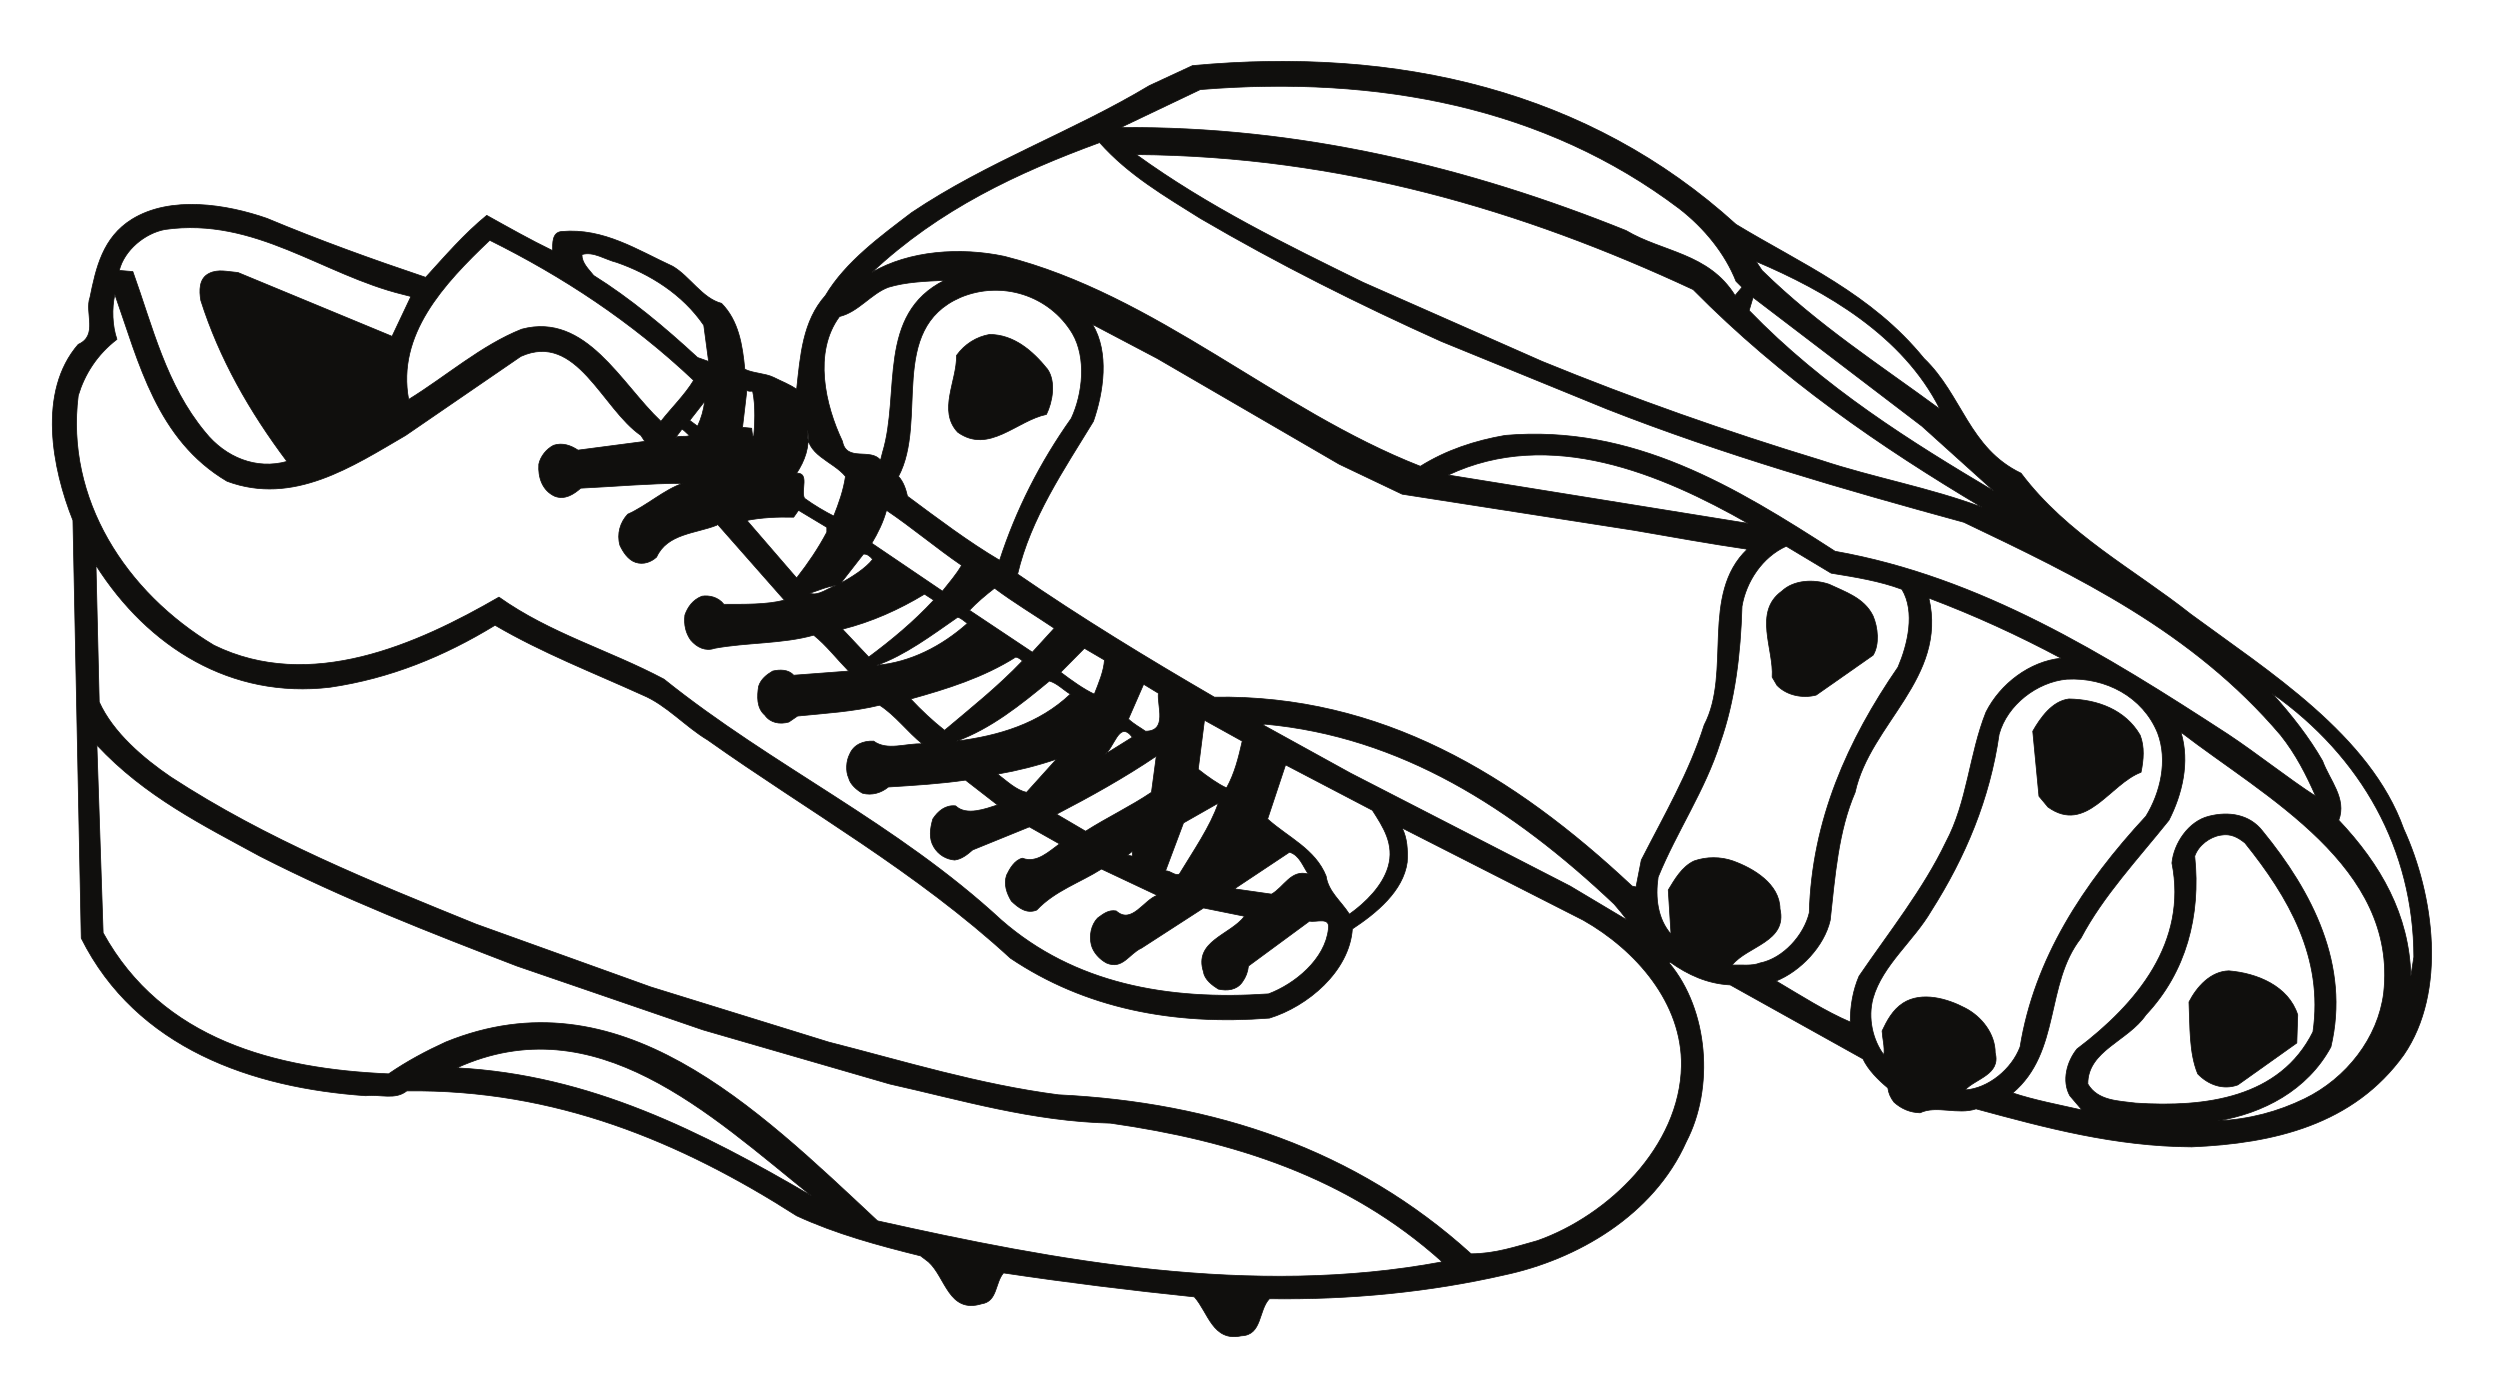
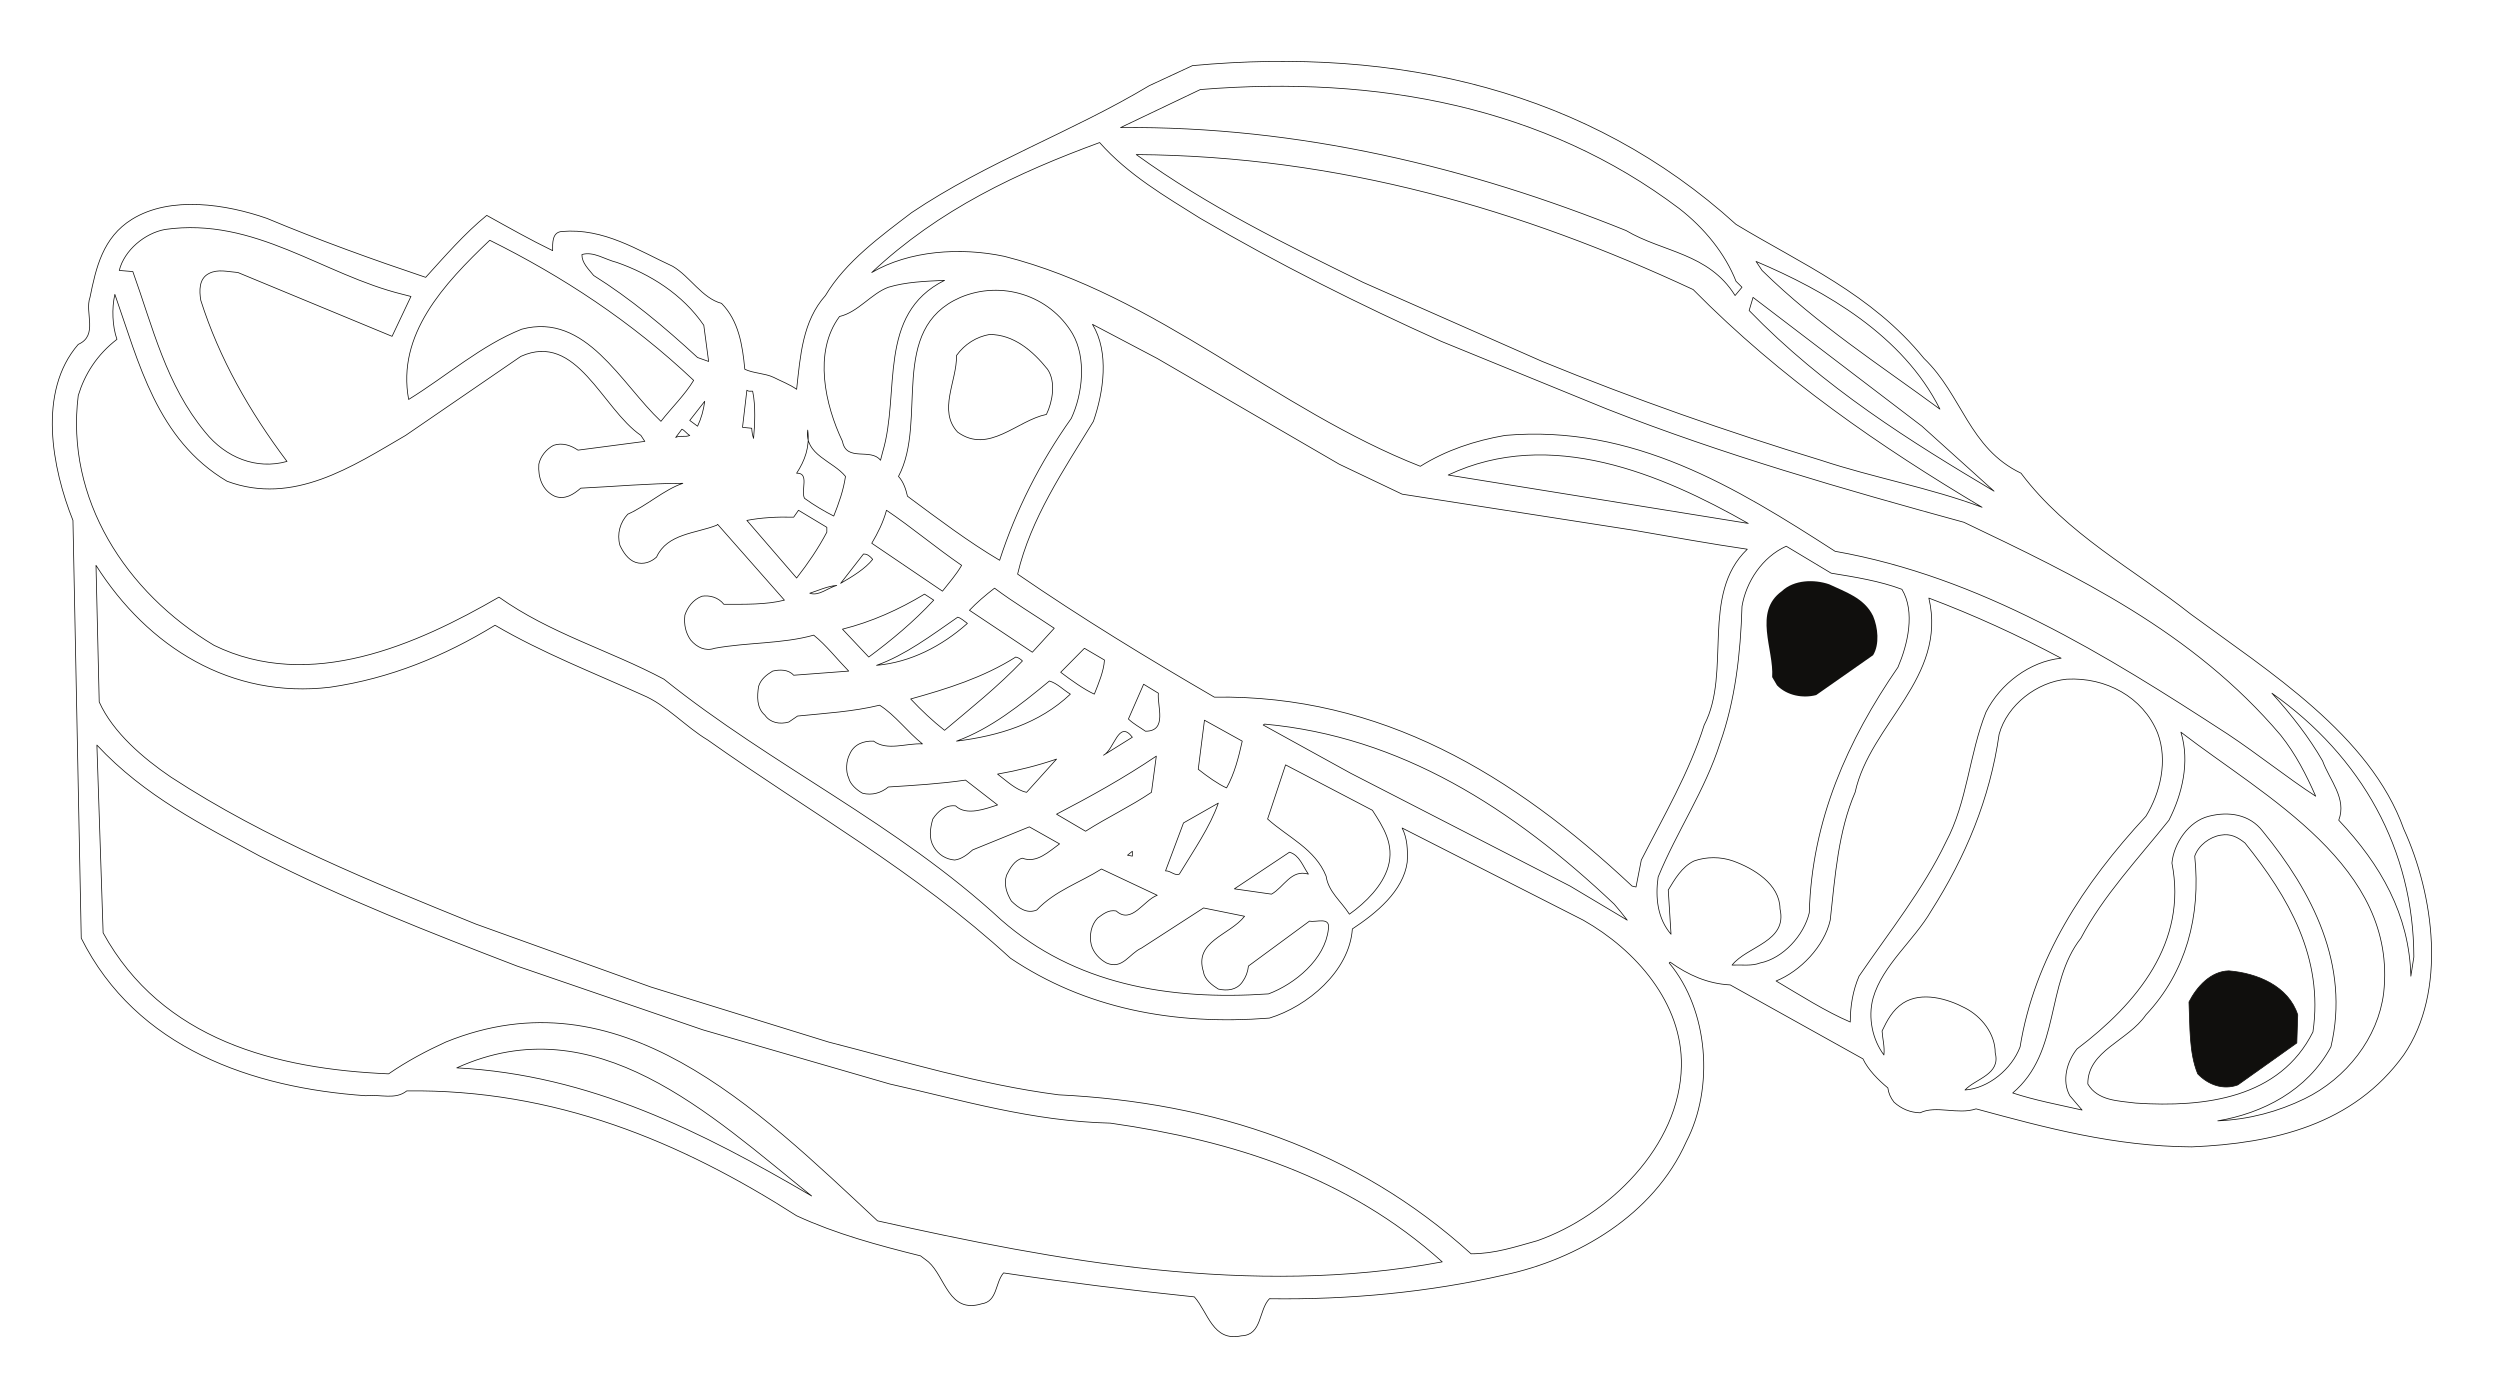
<svg xmlns="http://www.w3.org/2000/svg" width="400pt" height="221.25pt" viewBox="0 0 400 221.25" version="1.1">
  <g id="surface1">
    <path style="fill:none;stroke-width:0.12;stroke-linecap:butt;stroke-linejoin:round;stroke:rgb(6.476%,5.928%,5.235%);stroke-opacity:1;stroke-miterlimit:10;" d="M 0.002 0.001 C 10.396 -6.299 21.678 -11.092 30.084 -21.452 C 36.201 -27.315 37.271 -35.831 45.603 -39.811 C 53.014 -49.655 63.592 -55.108 72.771 -62.37 C 85.119 -71.475 101.486 -81.69 106.834 -96.729 C 111.662 -107.237 113.803 -122.756 106.834 -132.893 C 98.799 -144.065 86.041 -147.049 72.92 -147.6 C 60.603 -147.53 49.549 -144.542 38.412 -141.518 C 35.467 -142.514 32.072 -140.893 29.455 -142.147 C 27.869 -142.108 26.471 -141.518 25.287 -140.452 C 24.736 -139.749 24.404 -139.01 24.295 -138.167 C 22.744 -136.874 21.158 -135.292 20.314 -133.518 L -0.924 -121.686 C -4.568 -121.502 -7.705 -120.065 -10.541 -118.038 L -10.689 -118.182 C -4.389 -125.706 -3.467 -138.167 -7.963 -146.792 C -13.197 -158.549 -25.436 -165.627 -37.088 -168.1 C -48.99 -170.827 -61.748 -172.081 -74.65 -171.897 C -76.42 -173.741 -75.791 -177.721 -79.147 -177.831 C -83.721 -178.827 -84.455 -174.073 -86.666 -171.6 C -96.955 -170.534 -107.127 -169.28 -117.193 -167.768 C -118.557 -169.35 -118.15 -172.338 -120.693 -172.709 C -125.967 -174.331 -126.482 -168.428 -129.209 -165.999 L -130.463 -165.042 C -137.283 -163.342 -143.994 -161.538 -150.299 -158.624 C -168.912 -146.717 -189.006 -138.35 -212.674 -138.643 C -214.514 -140.12 -216.838 -139.163 -219.232 -139.417 C -237.408 -138.167 -255.951 -131.827 -264.76 -114.206 L -265.424 -80.764 L -266.088 -47.366 C -269.404 -39.073 -271.803 -26.76 -265.24 -19.202 C -261.994 -17.764 -264.244 -14.116 -263.361 -11.682 C -262.4 -6.963 -261.334 -2.1 -256.65 0.81 C -250.459 4.65 -241.498 3.208 -235.049 0.958 C -226.682 -2.542 -218.201 -5.6 -209.65 -8.475 C -206.662 -5.19 -203.455 -1.471 -199.881 1.439 C -196.377 -0.51 -192.912 -2.471 -189.338 -4.202 C -189.338 -3.131 -189.482 -1.249 -187.861 -1.139 C -181.15 -0.549 -175.732 -4.131 -170.131 -6.706 C -167.365 -8.327 -165.412 -11.831 -162.314 -12.639 C -159.588 -15.405 -158.959 -19.276 -158.592 -23.182 C -157.189 -23.846 -155.385 -23.811 -153.982 -24.475 C -152.768 -25.1 -151.439 -25.581 -150.299 -26.389 C -149.705 -20.971 -149.338 -15.479 -145.689 -11.385 C -142.482 -5.971 -136.768 -1.838 -131.9 1.88 C -119.772 10.029 -106.279 14.751 -93.857 22.201 L -86.963 25.4 C -54.041 28.458 -23.592 21.419 0.002 0.001 Z M -19.502 -108.749 C -18.764 -109.596 -18.1 -110.409 -17.4 -111.327 L -26.541 -105.874 L -61.674 -87.807 L -75.647 -80.104 L -75.424 -79.956 C -53.674 -81.948 -35.76 -93.374 -19.502 -108.749 Z M -9.104 2.548 C -5.014 -0.62 -1.732 -4.709 0.002 -9.1 L 0.959 -10.061 L -0.147 -11.385 C -4.389 -4.569 -11.76 -4.459 -17.584 -0.991 C -42.65 9.111 -69.818 15.74 -98.467 15.49 L -85.709 21.572 C -57.178 23.888 -30.561 18.732 -9.104 2.548 Z M -85.709 0.958 C -73.178 -6.374 -60.272 -12.827 -47.15 -18.721 L -20.607 -29.561 C -2.1 -36.823 17.182 -42.389 36.459 -47.663 C 54.521 -56.288 73.029 -65.1 87.146 -81.725 C 89.58 -84.788 91.24 -88.065 92.752 -91.495 C 88.256 -88.584 83.428 -84.709 78.705 -81.577 C 58.982 -68.749 39.111 -56.436 15.853 -52.307 C -0.037 -42.057 -16.479 -31.995 -36.939 -33.764 C -41.803 -34.612 -46.377 -36.124 -50.506 -38.706 C -73.58 -29.67 -92.752 -11.276 -117.045 -5.12 C -124.123 -3.612 -132.307 -4.202 -138.279 -7.702 C -127.479 2.439 -114.869 8.298 -101.818 13.091 C -97.213 7.888 -91.275 4.458 -85.709 0.958 Z M -6.857 -10.428 C 7.264 -24.733 23.15 -35.608 39.369 -45.264 C 31.006 -42.131 22.045 -40.545 13.603 -37.745 C -1.549 -33.135 -16.404 -27.905 -31.002 -21.932 L -59.647 -9.288 C -72.033 -3.202 -84.455 2.841 -95.959 11.169 C -63.369 10.919 -34.244 2.33 -6.857 -10.428 Z M -212.01 -11.534 L -215.029 -17.913 L -239.693 -7.702 C -241.279 -7.588 -242.865 -7.112 -244.303 -7.846 C -245.959 -8.659 -245.889 -10.651 -245.631 -12.163 C -242.678 -21.452 -237.85 -29.928 -231.842 -37.928 C -236.705 -39.295 -241.647 -37.338 -244.928 -33.249 C -251.193 -25.69 -253.334 -16.366 -256.506 -7.553 L -258.678 -7.37 C -257.869 -4.131 -254.588 -1.401 -251.342 -0.811 C -236.967 1.22 -226.127 -8.069 -213.299 -11.202 Z M -166.775 -24.956 C -168.178 -27.276 -170.275 -29.303 -172.01 -31.514 C -178.424 -25.471 -183.99 -14.042 -194.275 -16.768 C -200.764 -19.35 -206.33 -24.292 -212.377 -28.014 C -214.295 -17.655 -206.811 -9.581 -199.4 -2.542 C -187.826 -8.292 -176.803 -15.479 -166.775 -24.956 Z M -165.154 -16.143 L -164.381 -21.932 L -166.15 -21.303 C -171.455 -16.401 -176.951 -11.831 -182.775 -8.178 C -183.623 -7.112 -184.654 -6.19 -184.654 -4.831 C -182.811 -4.268 -180.932 -5.639 -179.088 -6.081 C -173.814 -7.92 -168.545 -11.167 -165.154 -16.143 Z M 32.627 -29.561 C 23.006 -22.483 13.123 -16.143 4.166 -7.37 L 3.209 -5.928 C 14.342 -10.651 26.728 -17.764 32.627 -29.561 Z M -126.631 -8.956 C -137.506 -14.374 -133.67 -26.944 -136.545 -36.456 L -136.877 -37.745 C -138.428 -35.717 -142.334 -38.077 -142.963 -34.721 C -145.725 -28.936 -147.678 -20.456 -143.439 -14.741 C -140.455 -14.042 -138.389 -11.092 -135.623 -10.061 C -132.822 -9.213 -129.725 -9.1 -126.631 -8.956 Z M -106.17 -17.471 C -103.92 -21.342 -104.51 -27.092 -106.354 -31.038 C -111.369 -38.116 -115.201 -45.67 -117.818 -53.745 C -122.76 -50.831 -127.697 -47.108 -132.564 -43.495 C -132.822 -42.389 -133.193 -41.209 -134.002 -40.327 C -129.248 -31.37 -135.772 -16.768 -124.088 -11.682 C -117.525 -8.917 -109.857 -11.315 -106.17 -17.471 Z M -241.428 -41.1 C -230.846 -45.045 -221.334 -38.706 -212.857 -33.764 L -194.424 -21.12 C -185.467 -17.1 -181.447 -29.487 -175.217 -33.764 L -174.592 -34.721 L -185.279 -36.124 C -186.389 -35.385 -187.752 -34.87 -189.189 -35.35 C -190.33 -35.94 -191.291 -37.12 -191.549 -38.374 C -191.697 -40.475 -190.994 -42.577 -189.006 -43.495 C -187.385 -44.124 -185.982 -43.202 -184.838 -42.206 C -179.42 -41.948 -173.854 -41.432 -168.51 -41.432 C -171.529 -42.463 -174.26 -45.006 -177.318 -46.374 C -178.533 -47.663 -179.088 -49.506 -178.572 -51.35 C -178.092 -52.381 -177.283 -53.67 -176.064 -54.077 C -174.811 -54.483 -173.596 -54.042 -172.709 -53.229 C -171.014 -49.467 -166.443 -49.467 -163.088 -48.139 L -162.939 -47.995 L -152.252 -60.124 C -155.127 -60.862 -158.592 -60.788 -161.947 -60.788 C -162.83 -59.643 -164.268 -59.311 -165.447 -59.495 C -166.885 -60.049 -167.732 -61.229 -168.178 -62.518 C -168.361 -64.104 -168.029 -65.393 -167.256 -66.499 C -166.26 -67.678 -164.897 -68.342 -163.42 -67.827 C -158.225 -66.87 -152.545 -67.127 -147.568 -65.725 C -145.576 -67.311 -143.846 -69.561 -141.967 -71.475 L -150.775 -72.139 C -151.623 -71.182 -153.025 -71.217 -154.131 -71.475 C -155.127 -72.065 -156.01 -72.768 -156.381 -73.909 C -156.639 -75.495 -156.713 -77.374 -155.385 -78.518 C -154.498 -79.772 -152.986 -80.03 -151.549 -79.624 L -150.15 -78.667 C -145.725 -78.221 -141.229 -77.963 -137.025 -76.932 C -134.518 -78.518 -132.529 -81.249 -130.17 -83.124 C -132.787 -82.979 -135.772 -84.303 -137.982 -82.682 C -139.607 -82.612 -141.154 -83.202 -141.818 -84.788 C -142.369 -85.819 -142.482 -87.514 -141.967 -88.584 C -141.744 -89.577 -140.639 -90.538 -139.756 -91.014 C -138.24 -91.42 -136.732 -90.94 -135.623 -90.018 C -131.459 -89.76 -127.256 -89.502 -123.275 -88.917 L -118.15 -92.893 C -120.029 -93.487 -123.127 -94.702 -124.861 -93.042 C -126.482 -92.858 -127.697 -93.889 -128.51 -95.143 C -128.951 -96.694 -129.174 -98.241 -128.361 -99.604 C -127.623 -100.858 -126.373 -101.596 -125.01 -101.706 C -123.9 -101.557 -123.018 -100.858 -122.131 -100.084 L -113.064 -96.397 L -108.232 -99.124 C -109.893 -100.303 -111.885 -102.295 -114.17 -101.413 C -115.424 -101.706 -116.197 -103.069 -116.713 -104.139 C -117.193 -105.616 -116.678 -107.049 -115.939 -108.268 C -114.834 -109.334 -113.506 -110.37 -111.885 -109.706 C -108.971 -106.608 -104.951 -105.319 -101.525 -103.143 L -92.604 -107.346 C -94.779 -108.12 -96.697 -112.065 -99.166 -109.854 C -100.42 -109.631 -101.229 -110.334 -102.15 -110.995 C -103.186 -112.1 -103.518 -113.795 -103.147 -115.307 C -102.814 -116.526 -101.818 -117.592 -100.713 -118.182 C -98.135 -119.292 -97.1 -116.674 -95.111 -115.788 L -85.193 -109.374 L -78.631 -110.702 C -80.955 -113.721 -86.814 -114.682 -85.193 -119.624 C -85.045 -120.799 -83.791 -121.76 -82.834 -122.35 C -81.397 -122.682 -79.885 -122.499 -79.002 -121.245 C -78.412 -120.432 -78.115 -119.624 -78.006 -118.663 L -68.236 -111.475 C -67.201 -111.733 -64.881 -110.702 -65.213 -112.729 C -65.729 -117.592 -70.596 -121.542 -74.799 -123.124 C -90.908 -124.229 -105.873 -121.502 -117.525 -111.327 C -134.408 -95.733 -154.022 -86.811 -171.529 -72.768 C -180.268 -68.124 -189.74 -65.467 -197.928 -59.643 C -211.049 -67.237 -228.154 -74.87 -243.525 -67.346 C -257.682 -58.87 -267.307 -43.901 -265.24 -27.385 C -264.209 -23.959 -262.217 -20.827 -259.049 -18.393 C -259.783 -16.292 -259.897 -13.452 -259.381 -11.202 C -255.545 -22.077 -252.67 -34.463 -241.428 -41.1 Z M 41.287 -42.686 C 28.131 -34.87 14.01 -26.096 2.103 -13.784 L 2.728 -11.682 L 29.752 -32.292 Z M -63.479 -38.374 L -53.416 -43.167 L -16.295 -48.952 C -10.283 -49.987 -4.275 -51.088 1.807 -51.975 C -5.752 -59.202 -0.662 -71.663 -5.088 -80.104 C -7.482 -87.698 -11.537 -94.627 -15.15 -101.706 L -15.998 -106.018 L -16.627 -105.874 C -35.647 -88.03 -56.807 -75.237 -83.463 -75.643 C -94.115 -69.448 -104.658 -63.034 -114.943 -55.956 C -112.842 -47.034 -107.607 -39.37 -102.814 -31.514 C -101.193 -26.834 -100.236 -20.495 -102.963 -15.995 L -92.604 -21.452 Z M -157.338 -26.686 C -156.822 -29.01 -157.006 -32.292 -157.189 -34.245 C -157.373 -33.725 -157.447 -33.209 -157.486 -32.62 L -158.959 -32.475 L -158.26 -26.538 C -158.002 -26.76 -157.705 -26.686 -157.338 -26.686 Z M -166.15 -32.292 L -167.4 -31.37 L -165.006 -28.307 C -165.189 -29.745 -165.561 -31.038 -166.15 -32.292 Z M -167.4 -33.764 C -168.029 -34.096 -169.025 -33.725 -169.65 -34.096 L -168.654 -32.768 C -168.178 -32.991 -167.881 -33.506 -167.4 -33.764 Z M -142.482 -40.327 C -142.814 -42.577 -143.553 -44.639 -144.361 -46.667 C -145.689 -46.002 -147.533 -44.932 -149.041 -43.827 C -149.67 -42.577 -148.193 -39.737 -150.299 -39.811 C -149.006 -37.819 -148.158 -35.643 -148.525 -32.917 C -149.08 -36.862 -144.471 -37.858 -142.482 -40.327 Z M 1.955 -47.846 L -46.045 -40.104 C -29.748 -32.401 -11.904 -39.956 1.955 -47.846 Z M -145.467 -49.249 C -146.83 -51.827 -148.455 -54.225 -150.299 -56.584 L -158.26 -47.366 C -156.01 -46.924 -153.393 -46.776 -150.775 -46.85 L -150.002 -45.745 L -145.467 -48.471 Z M -123.9 -54.557 C -124.748 -56.03 -125.893 -57.323 -126.963 -58.686 L -138.279 -51.018 C -137.283 -49.358 -136.436 -47.624 -135.92 -45.745 C -131.826 -48.51 -127.994 -51.752 -123.9 -54.557 Z M 15.225 -55.807 C 19.096 -56.436 23.006 -57.065 26.545 -58.389 C 28.721 -62.002 27.467 -67.237 25.916 -70.85 C 17.846 -82.573 12.131 -95.331 11.725 -110.147 C 10.877 -113.721 7.557 -117.448 3.834 -118.182 C 2.545 -118.702 0.885 -118.444 -0.627 -118.514 C 1.807 -115.456 8.26 -114.792 7.041 -109.522 C 7.006 -105.542 2.803 -103.034 -0.479 -101.854 C -2.471 -101.155 -4.721 -101.155 -6.709 -101.854 C -8.662 -102.776 -9.807 -104.803 -10.838 -106.499 L -10.397 -113.577 C -12.533 -111.108 -12.939 -107.749 -12.459 -104.432 C -9.475 -97.135 -4.939 -90.538 -2.545 -82.979 C -0.147 -76.233 0.736 -68.749 0.959 -61.12 C 1.623 -57.174 4.201 -53.229 8.037 -51.495 Z M -138.131 -53.596 C -139.275 -55.073 -141.447 -56.401 -143.256 -57.432 L -139.607 -52.749 C -138.979 -52.713 -138.537 -53.12 -138.131 -53.596 Z M -224.947 -74.057 C -215.361 -72.655 -206.701 -69.116 -198.553 -64.139 C -190.994 -68.565 -182.885 -71.698 -174.924 -75.311 C -171.123 -76.897 -168.104 -80.362 -164.525 -82.499 C -148.307 -93.999 -131.311 -103.44 -116.088 -117.413 C -104.252 -125.374 -90.135 -128.209 -74.65 -126.995 C -68.604 -125.151 -61.857 -119.549 -61.381 -112.729 C -57.58 -110.221 -53.232 -106.682 -52.604 -102.038 C -52.494 -100.084 -52.604 -98.206 -53.416 -96.581 L -24.439 -111.327 C -16.033 -116.084 -8.553 -124.596 -8.736 -134.663 C -8.959 -147.53 -20.459 -158.624 -31.775 -162.608 C -35.24 -163.565 -38.561 -164.709 -42.393 -164.709 C -60.9 -147.932 -83.572 -140.487 -108.381 -139.272 C -121.139 -137.612 -133.045 -133.924 -145.174 -130.831 L -173.631 -122.018 L -201.611 -111.956 C -218.311 -105.17 -235.049 -98.459 -250.42 -88.432 C -254.807 -85.448 -259.674 -81.319 -261.885 -76.417 L -262.4 -54.557 C -254.072 -67.678 -240.764 -75.936 -224.947 -74.057 Z M -143.881 -57.764 C -145.318 -58.17 -146.795 -59.534 -148.193 -59.014 C -146.795 -58.573 -145.432 -57.909 -143.881 -57.764 Z M -109.08 -64.62 L -112.584 -68.456 C -115.939 -66.206 -119.295 -63.995 -122.647 -61.745 C -121.541 -60.565 -120.029 -59.276 -118.631 -58.206 C -115.533 -60.53 -112.252 -62.483 -109.08 -64.62 Z M -128.361 -60.124 C -131.568 -63.588 -135.182 -66.573 -138.76 -69.229 L -142.963 -64.768 C -138.279 -63.588 -133.928 -61.635 -129.838 -59.163 C -129.357 -59.495 -128.842 -59.792 -128.361 -60.124 Z M 52.018 -69.413 C 47.002 -69.928 42.283 -73.502 39.998 -78.038 C 37.307 -84.788 37.014 -92.417 33.584 -98.831 C 29.971 -106.385 24.518 -113.209 19.686 -120.288 C 18.728 -122.534 18.283 -124.967 18.283 -127.624 C 14.377 -125.959 10.283 -123.346 6.416 -121.057 C 10.283 -119.51 14.119 -115.53 15.076 -111.327 C 15.853 -104.288 16.369 -97.096 19.061 -90.87 C 21.455 -79.881 33.842 -72.584 30.857 -59.792 C 38.08 -62.518 45.123 -65.725 52.018 -69.413 Z M -122.979 -63.846 C -127.072 -67.495 -132.088 -70.077 -137.506 -70.553 C -132.936 -68.932 -128.732 -65.764 -124.529 -62.85 C -123.975 -62.999 -123.494 -63.475 -122.979 -63.846 Z M -101.045 -69.706 C -101.154 -71.475 -101.967 -73.393 -102.666 -75.163 C -104.291 -74.424 -106.354 -72.952 -108.049 -71.663 L -104.252 -67.827 Z M -114.17 -69.854 C -118.15 -74.018 -122.389 -77.374 -126.631 -80.952 C -128.51 -79.475 -130.314 -77.78 -132.049 -75.936 C -126.225 -74.315 -120.436 -72.51 -115.24 -69.229 C -114.834 -69.303 -114.463 -69.561 -114.17 -69.854 Z M 67.463 -81.393 C 69.119 -85.78 67.904 -90.94 65.584 -94.702 C 55.482 -105.616 47.74 -117.518 45.455 -131.604 C 44.127 -135.143 40.404 -138.241 36.643 -138.499 C 38.303 -136.69 42.396 -136.026 41.475 -132.561 C 41.475 -129.499 39.299 -126.737 36.643 -125.374 C 33.842 -123.897 29.713 -122.682 26.728 -124.596 C 25.029 -125.706 24.146 -127.436 23.373 -129.057 C 23.447 -130.35 23.814 -131.53 23.666 -132.893 C 21.896 -130.534 21.053 -126.995 21.936 -123.788 C 23.447 -118.514 28.459 -114.608 31.225 -109.854 C 36.717 -101.225 40.627 -91.901 42.1 -81.577 C 43.393 -76.858 48.182 -73.209 52.939 -72.768 C 59.131 -72.436 65.103 -75.569 67.463 -81.393 Z M -106.502 -75.163 C -111.479 -79.881 -117.932 -81.834 -124.713 -82.682 C -119.256 -80.694 -114.537 -76.932 -109.857 -73.061 C -108.604 -73.428 -107.607 -74.499 -106.502 -75.163 Z M -92.42 -75.014 C -92.643 -77.006 -90.908 -81.096 -94.482 -81.096 C -95.369 -80.471 -96.365 -79.956 -97.213 -79.143 L -94.779 -73.577 C -94.006 -74.057 -93.229 -74.538 -92.42 -75.014 Z M 108.455 -117.225 L 107.978 -120.288 C 107.721 -110.409 103.146 -102.444 96.439 -95.331 C 97.768 -91.866 94.963 -88.917 93.857 -85.854 C 91.682 -82.057 88.881 -78.483 85.748 -75.014 C 100.123 -85.155 108.42 -100.045 108.455 -117.225 Z M -79.002 -82.682 C -79.592 -85.299 -80.217 -87.842 -81.51 -90.167 C -82.834 -89.577 -84.604 -88.327 -86.041 -87.182 L -85.045 -79.331 Z M -96.584 -82.057 L -101.193 -84.932 C -99.463 -84.045 -98.799 -79.143 -96.584 -82.057 Z M 103.627 -122.975 C 102.74 -130.167 97.654 -136.655 90.982 -139.897 C 86.74 -141.959 82.135 -143.213 77.084 -143.436 C 84.271 -142.221 91.389 -138.608 95.186 -131.604 C 98.279 -118.514 92.197 -106.792 84.271 -97.096 C 82.174 -94.37 78.814 -93.889 75.646 -94.702 C 72.4 -95.51 70.045 -99.049 69.748 -102.186 C 72.256 -114.831 64.221 -124.635 54.561 -131.932 C 52.939 -133.924 52.092 -137.057 53.416 -139.417 L 55.369 -141.706 C 51.646 -140.858 47.85 -140.155 44.275 -138.975 C 52.018 -132.417 49.436 -121.542 55.186 -114.206 C 58.764 -107.42 64.33 -101.522 69.271 -95.331 C 71.369 -91.237 72.658 -86.038 71.186 -81.249 C 84.678 -91.643 105.877 -102.702 103.627 -122.975 Z M -236.189 -101.081 C -222.846 -107.901 -208.947 -113.319 -195.049 -118.663 L -165.303 -128.874 L -135.404 -137.538 C -123.865 -140.12 -112.619 -143.51 -100.088 -143.803 C -80.475 -146.608 -62.115 -152.393 -47.002 -165.999 C -77.486 -171.709 -108.971 -165.776 -137.357 -159.436 C -156.822 -141.26 -178.721 -119.549 -206.443 -130.831 C -209.576 -132.264 -212.635 -133.889 -215.584 -135.917 C -233.572 -135.143 -251.822 -130.534 -261.26 -113.354 L -262.256 -83.311 C -254.588 -91.534 -245.26 -96.139 -236.189 -101.081 Z M -93.525 -90.87 C -96.842 -93.116 -100.604 -94.885 -104.068 -97.096 L -108.713 -94.37 C -103.26 -91.534 -97.873 -88.545 -92.752 -85.081 Z M -113.506 -90.87 C -115.166 -90.538 -116.678 -89.061 -118.15 -87.956 C -114.943 -87.401 -111.736 -86.592 -108.713 -85.557 Z M -58.174 -93.745 C -56.475 -96.397 -54.596 -99.202 -55.666 -102.811 C -56.549 -105.799 -59.201 -108.491 -61.857 -110.37 C -63.225 -108.233 -65.213 -106.792 -65.58 -104.288 C -67.314 -99.936 -71.666 -98.092 -74.943 -95.143 L -72.068 -86.479 Z M -89.064 -103.956 C -89.803 -104.288 -90.428 -103.401 -91.275 -103.44 L -88.4 -95.768 L -82.834 -92.6 C -84.123 -96.362 -86.814 -100.233 -89.064 -103.956 Z M 81.436 -98.979 C 88.4 -107.639 94.041 -117.334 92.311 -129.206 C 87.037 -139.788 75.096 -141.334 63.959 -140.596 C 61.119 -140.229 57.877 -140.229 56.291 -137.538 C 56.256 -132.194 62.709 -130.682 65.584 -126.479 C 72.033 -119.624 74.393 -110.627 73.396 -101.081 C 73.986 -99.346 75.83 -97.983 77.564 -97.725 C 79.186 -97.428 80.326 -98.092 81.436 -98.979 Z M -97.357 -100.932 L -96.584 -100.303 L -96.584 -101.081 Z M -68.42 -103.956 C -71.186 -103.143 -72.326 -106.057 -74.318 -107.163 L -80.256 -106.315 L -71.443 -100.452 C -69.818 -100.932 -69.307 -102.702 -68.42 -103.956 Z M -147.9 -155.456 C -165.412 -145.206 -183.365 -136.065 -204.674 -134.959 C -182.518 -124.893 -164.193 -142.37 -147.9 -155.456 Z M -147.9 -155.456 " transform="matrix(1,0,0,-1,277.76,35.9)" />
-     <path style=" stroke:none;fill-rule:evenodd;fill:rgb(6.476%,5.928%,5.235%);fill-opacity:1;" d="M 277.762 35.898 C 288.156 42.199 299.438 46.992 307.844 57.352 C 313.961 63.215 315.031 71.73 323.363 75.711 C 330.773 85.555 341.352 91.008 350.531 98.27 C 362.879 107.375 379.246 117.59 384.594 132.629 C 389.422 143.137 391.562 158.656 384.594 168.793 C 376.559 179.965 363.801 182.949 350.68 183.5 C 338.363 183.43 327.309 180.441 316.172 177.418 C 313.227 178.414 309.832 176.793 307.215 178.047 C 305.629 178.008 304.23 177.418 303.047 176.352 C 302.496 175.648 302.164 174.91 302.055 174.066 C 300.504 172.773 298.918 171.191 298.074 169.418 L 276.836 157.586 C 273.191 157.402 270.055 155.965 267.219 153.938 L 267.07 154.082 C 273.371 161.605 274.293 174.066 269.797 182.691 C 264.562 194.449 252.324 201.527 240.672 204 C 228.77 206.727 216.012 207.98 203.109 207.797 C 201.34 209.641 201.969 213.621 198.613 213.73 C 194.039 214.727 193.305 209.973 191.094 207.5 C 180.805 206.434 170.633 205.18 160.566 203.668 C 159.203 205.25 159.609 208.238 157.066 208.609 C 151.793 210.23 151.277 204.328 148.551 201.898 L 147.297 200.941 C 140.477 199.242 133.766 197.438 127.461 194.523 C 108.848 182.617 88.754 174.25 65.086 174.543 C 63.246 176.02 60.922 175.062 58.527 175.316 C 40.352 174.066 21.809 167.727 13 150.105 L 12.336 116.664 L 11.672 83.266 C 8.355 74.973 5.957 62.66 12.52 55.102 C 15.766 53.664 13.516 50.016 14.398 47.582 C 15.359 42.863 16.426 38 21.109 35.09 C 27.301 31.25 36.262 32.691 42.711 34.941 C 51.078 38.441 59.559 41.5 68.109 44.375 C 71.098 41.09 74.305 37.371 77.879 34.461 C 81.383 36.41 84.848 38.371 88.422 40.102 C 88.422 39.031 88.277 37.148 89.898 37.039 C 96.609 36.449 102.027 40.031 107.629 42.605 C 110.395 44.227 112.348 47.73 115.445 48.539 C 118.172 51.305 118.801 55.176 119.168 59.082 C 120.57 59.746 122.375 59.711 123.777 60.375 C 124.992 61 126.32 61.48 127.461 62.289 C 128.055 56.871 128.422 51.379 132.07 47.285 C 135.277 41.871 140.992 37.738 145.859 34.02 C 157.988 25.871 171.48 21.148 183.902 13.699 L 190.797 10.5 C 223.719 7.441 254.168 14.48 277.762 35.898 M 258.258 144.648 C 258.996 145.496 259.66 146.309 260.359 147.227 L 251.219 141.773 L 216.086 123.707 L 202.113 116.004 L 202.336 115.855 C 224.086 117.848 242 129.273 258.258 144.648 M 268.656 33.352 C 272.746 36.52 276.027 40.609 277.762 45 L 278.719 45.961 L 277.613 47.285 C 273.371 40.469 266 40.359 260.176 36.891 C 235.109 26.789 207.941 20.16 179.293 20.41 L 192.051 14.328 C 220.582 12.012 247.199 17.168 268.656 33.352 M 192.051 34.941 C 204.582 42.273 217.488 48.727 230.609 54.621 L 257.152 65.461 C 275.66 72.723 294.941 78.289 314.219 83.562 C 332.281 92.188 350.789 101 364.906 117.625 C 367.34 120.688 369 123.965 370.512 127.395 C 366.016 124.484 361.188 120.609 356.465 117.477 C 336.742 104.648 316.871 92.336 293.613 88.207 C 277.723 77.957 261.281 67.895 240.82 69.664 C 235.957 70.512 231.383 72.023 227.254 74.605 C 204.18 65.57 185.008 47.176 160.715 41.02 C 153.637 39.512 145.453 40.102 139.48 43.602 C 150.281 33.461 162.891 27.602 175.941 22.809 C 180.547 28.012 186.484 31.441 192.051 34.941 M 270.902 46.328 C 285.023 60.633 300.91 71.508 317.129 81.164 C 308.766 78.031 299.805 76.445 291.363 73.645 C 276.211 69.035 261.355 63.805 246.758 57.832 L 218.113 45.188 C 205.727 39.102 193.305 33.059 181.801 24.73 C 214.391 24.98 243.516 33.57 270.902 46.328 M 65.75 47.434 L 62.73 53.812 L 38.066 43.602 C 36.48 43.488 34.895 43.012 33.457 43.746 C 31.801 44.559 31.871 46.551 32.129 48.062 C 35.082 57.352 39.91 65.828 45.918 73.828 C 41.055 75.195 36.113 73.238 32.832 69.148 C 26.566 61.59 24.426 52.266 21.254 43.453 L 19.082 43.27 C 19.891 40.031 23.172 37.301 26.418 36.711 C 40.793 34.68 51.633 43.969 64.461 47.102 Z M 110.984 60.855 C 109.582 63.176 107.484 65.203 105.75 67.414 C 99.336 61.371 93.77 49.941 83.484 52.668 C 76.996 55.25 71.43 60.191 65.383 63.914 C 63.465 53.555 70.949 45.48 78.359 38.441 C 89.934 44.191 100.957 51.379 110.984 60.855 M 112.605 52.043 L 113.379 57.832 L 111.609 57.203 C 106.305 52.301 100.809 47.73 94.984 44.078 C 94.137 43.012 93.105 42.09 93.105 40.73 C 94.949 40.168 96.828 41.539 98.672 41.98 C 103.945 43.82 109.215 47.066 112.605 52.043 M 310.387 65.461 C 300.766 58.383 290.883 52.043 281.926 43.27 L 280.969 41.828 C 292.102 46.551 304.488 53.664 310.387 65.461 M 151.129 44.855 C 140.254 50.273 144.09 62.844 141.215 72.355 L 140.883 73.645 C 139.332 71.617 135.426 73.977 134.797 70.621 C 132.035 64.836 130.082 56.355 134.32 50.641 C 137.305 49.941 139.371 46.992 142.137 45.961 C 144.938 45.113 148.035 45 151.129 44.855 M 171.59 53.371 C 173.84 57.242 173.25 62.992 171.406 66.938 C 166.391 74.016 162.559 81.57 159.941 89.645 C 155 86.73 150.062 83.008 145.195 79.395 C 144.938 78.289 144.566 77.109 143.758 76.227 C 148.512 67.27 141.988 52.668 153.672 47.582 C 160.234 44.816 167.902 47.215 171.59 53.371 M 36.332 77 C 46.914 80.945 56.426 74.605 64.902 69.664 L 83.336 57.02 C 92.293 53 96.312 65.387 102.543 69.664 L 103.168 70.621 L 92.48 72.023 C 91.371 71.285 90.008 70.77 88.57 71.25 C 87.43 71.84 86.469 73.02 86.211 74.273 C 86.062 76.375 86.766 78.477 88.754 79.395 C 90.375 80.023 91.777 79.102 92.922 78.105 C 98.34 77.848 103.906 77.332 109.25 77.332 C 106.23 78.363 103.5 80.906 100.441 82.273 C 99.227 83.562 98.672 85.406 99.188 87.25 C 99.668 88.281 100.477 89.57 101.695 89.977 C 102.949 90.383 104.164 89.941 105.051 89.129 C 106.746 85.367 111.316 85.367 114.672 84.039 L 114.82 83.895 L 125.508 96.023 C 122.633 96.762 119.168 96.688 115.812 96.688 C 114.93 95.543 113.492 95.211 112.312 95.395 C 110.875 95.949 110.027 97.129 109.582 98.418 C 109.398 100.004 109.73 101.293 110.504 102.398 C 111.5 103.578 112.863 104.242 114.34 103.727 C 119.535 102.77 125.215 103.027 130.191 101.625 C 132.184 103.211 133.914 105.461 135.793 107.375 L 126.984 108.039 C 126.137 107.082 124.734 107.117 123.629 107.375 C 122.633 107.965 121.75 108.668 121.379 109.809 C 121.121 111.395 121.047 113.273 122.375 114.418 C 123.262 115.672 124.773 115.93 126.211 115.523 L 127.609 114.566 C 132.035 114.121 136.531 113.863 140.734 112.832 C 143.242 114.418 145.23 117.148 147.59 119.023 C 144.973 118.879 141.988 120.203 139.777 118.582 C 138.152 118.512 136.605 119.102 135.941 120.688 C 135.391 121.719 135.277 123.414 135.793 124.484 C 136.016 125.477 137.121 126.438 138.004 126.914 C 139.52 127.32 141.027 126.84 142.137 125.918 C 146.301 125.66 150.504 125.402 154.484 124.816 L 159.609 128.793 C 157.73 129.387 154.633 130.602 152.898 128.941 C 151.277 128.758 150.062 129.789 149.25 131.043 C 148.809 132.594 148.586 134.141 149.398 135.504 C 150.137 136.758 151.387 137.496 152.75 137.605 C 153.859 137.457 154.742 136.758 155.629 135.984 L 164.695 132.297 L 169.527 135.023 C 167.867 136.203 165.875 138.195 163.59 137.312 C 162.336 137.605 161.562 138.969 161.047 140.039 C 160.566 141.516 161.082 142.949 161.82 144.168 C 162.926 145.234 164.254 146.27 165.875 145.605 C 168.789 142.508 172.809 141.219 176.234 139.043 L 185.156 143.246 C 182.98 144.02 181.062 147.965 178.594 145.754 C 177.34 145.531 176.531 146.234 175.609 146.895 C 174.574 148 174.242 149.695 174.613 151.207 C 174.945 152.426 175.941 153.492 177.047 154.082 C 179.625 155.191 180.66 152.574 182.648 151.688 L 192.566 145.273 L 199.129 146.602 C 196.805 149.621 190.945 150.582 192.566 155.523 C 192.715 156.699 193.969 157.66 194.926 158.25 C 196.363 158.582 197.875 158.398 198.758 157.145 C 199.348 156.332 199.645 155.523 199.754 154.562 L 209.523 147.375 C 210.559 147.633 212.879 146.602 212.547 148.629 C 212.031 153.492 207.164 157.441 202.961 159.023 C 186.852 160.129 171.887 157.402 160.234 147.227 C 143.352 131.633 123.738 122.711 106.23 108.668 C 97.492 104.023 88.02 101.367 79.832 95.543 C 66.711 103.137 49.605 110.77 34.234 103.246 C 20.078 94.77 10.453 79.801 12.52 63.285 C 13.551 59.859 15.543 56.727 18.711 54.293 C 17.977 52.191 17.863 49.352 18.379 47.102 C 22.215 57.977 25.09 70.363 36.332 77 M 319.047 78.586 C 305.891 70.77 291.77 61.996 279.863 49.684 L 280.488 47.582 L 307.512 68.191 Z M 214.281 74.273 L 224.344 79.066 L 261.465 84.852 C 267.477 85.887 273.484 86.988 279.566 87.875 C 272.008 95.102 277.098 107.562 272.672 116.004 C 270.277 123.598 266.223 130.527 262.609 137.605 L 261.762 141.918 L 261.133 141.773 C 242.113 123.93 220.953 111.137 194.297 111.543 C 183.645 105.348 173.102 98.934 162.816 91.855 C 164.918 82.934 170.152 75.27 174.945 67.414 C 176.566 62.734 177.523 56.395 174.797 51.895 L 185.156 57.352 Z M 120.422 62.586 C 120.938 64.91 120.754 68.191 120.57 70.145 C 120.387 69.625 120.312 69.109 120.273 68.52 L 118.801 68.375 L 119.5 62.438 C 119.758 62.66 120.055 62.586 120.422 62.586 M 111.609 68.191 L 110.359 67.27 L 112.754 64.207 C 112.57 65.645 112.199 66.938 111.609 68.191 M 110.359 69.664 C 109.73 69.996 108.734 69.625 108.109 69.996 L 109.105 68.668 C 109.582 68.891 109.879 69.406 110.359 69.664 M 135.277 76.227 C 134.945 78.477 134.207 80.539 133.398 82.566 C 132.07 81.902 130.227 80.832 128.719 79.727 C 128.09 78.477 129.566 75.637 127.461 75.711 C 128.754 73.719 129.602 71.543 129.234 68.816 C 128.68 72.762 133.289 73.758 135.277 76.227 M 279.715 83.746 L 231.715 76.004 C 248.012 68.301 265.855 75.855 279.715 83.746 M 132.293 85.148 C 130.93 87.727 129.305 90.125 127.461 92.484 L 119.5 83.266 C 121.75 82.824 124.367 82.676 126.984 82.75 L 127.758 81.645 L 132.293 84.371 Z M 153.859 90.457 C 153.012 91.93 151.867 93.223 150.797 94.586 L 139.48 86.918 C 140.477 85.258 141.324 83.523 141.84 81.645 C 145.934 84.41 149.766 87.652 153.859 90.457 M 292.984 91.707 C 296.855 92.336 300.766 92.965 304.305 94.289 C 306.48 97.902 305.227 103.137 303.676 106.75 C 295.605 118.473 289.891 131.23 289.484 146.047 C 288.637 149.621 285.316 153.348 281.594 154.082 C 280.305 154.602 278.645 154.344 277.133 154.414 C 279.566 151.355 286.02 150.691 284.801 145.422 C 284.766 141.441 280.562 138.934 277.281 137.754 C 275.289 137.055 273.039 137.055 271.051 137.754 C 269.098 138.676 267.953 140.703 266.922 142.398 L 267.363 149.477 C 265.227 147.008 264.82 143.648 265.301 140.332 C 268.285 133.035 272.82 126.438 275.215 118.879 C 277.613 112.133 278.496 104.648 278.719 97.02 C 279.383 93.074 281.961 89.129 285.797 87.395 Z M 139.629 89.496 C 138.484 90.973 136.312 92.301 134.504 93.332 L 138.152 88.648 C 138.781 88.613 139.223 89.02 139.629 89.496 M 52.812 109.957 C 62.398 108.555 71.059 105.016 79.207 100.039 C 86.766 104.465 94.875 107.598 102.836 111.211 C 106.637 112.797 109.656 116.262 113.234 118.398 C 129.453 129.898 146.449 139.34 161.672 153.312 C 173.508 161.273 187.625 164.109 203.109 162.895 C 209.156 161.051 215.902 155.449 216.379 148.629 C 220.18 146.121 224.527 142.582 225.156 137.938 C 225.266 135.984 225.156 134.105 224.344 132.48 L 253.32 147.227 C 261.727 151.984 269.207 160.496 269.023 170.562 C 268.801 183.43 257.301 194.523 245.984 198.508 C 242.52 199.465 239.199 200.609 235.367 200.609 C 216.859 183.832 194.188 176.387 169.379 175.172 C 156.621 173.512 144.715 169.824 132.586 166.73 L 104.129 157.918 L 76.148 147.855 C 59.449 141.07 42.711 134.359 27.34 124.332 C 22.953 121.348 18.086 117.219 15.875 112.316 L 15.359 90.457 C 23.688 103.578 36.996 111.836 52.812 109.957 M 133.879 93.664 C 132.441 94.07 130.965 95.434 129.566 94.914 C 130.965 94.473 132.328 93.809 133.879 93.664 M 168.68 100.52 L 165.176 104.355 C 161.82 102.105 158.465 99.895 155.113 97.645 C 156.219 96.465 157.73 95.176 159.129 94.105 C 162.227 96.43 165.508 98.383 168.68 100.52 M 149.398 96.023 C 146.191 99.488 142.578 102.473 139 105.129 L 134.797 100.668 C 139.48 99.488 143.832 97.535 147.922 95.062 C 148.402 95.395 148.918 95.691 149.398 96.023 M 329.777 105.312 C 324.762 105.828 320.043 109.402 317.758 113.938 C 315.066 120.688 314.773 128.316 311.344 134.73 C 307.73 142.285 302.277 149.109 297.445 156.188 C 296.488 158.434 296.043 160.867 296.043 163.523 C 292.137 161.859 288.043 159.246 284.176 156.957 C 288.043 155.41 291.879 151.43 292.836 147.227 C 293.613 140.188 294.129 132.996 296.82 126.77 C 299.215 115.781 311.602 108.484 308.617 95.691 C 315.84 98.418 322.883 101.625 329.777 105.312 M 154.781 99.746 C 150.688 103.395 145.672 105.977 140.254 106.453 C 144.824 104.832 149.027 101.664 153.23 98.75 C 153.785 98.898 154.266 99.375 154.781 99.746 M 176.715 105.605 C 176.605 107.375 175.793 109.293 175.094 111.062 C 173.469 110.324 171.406 108.852 169.711 107.562 L 173.508 103.727 Z M 163.59 105.754 C 159.609 109.918 155.371 113.273 151.129 116.852 C 149.25 115.375 147.445 113.68 145.711 111.836 C 151.535 110.215 157.324 108.41 162.52 105.129 C 162.926 105.203 163.297 105.461 163.59 105.754 M 345.223 117.293 C 346.879 121.68 345.664 126.84 343.344 130.602 C 333.242 141.516 325.5 153.418 323.215 167.504 C 321.887 171.043 318.164 174.141 314.402 174.398 C 316.062 172.59 320.156 171.926 319.234 168.461 C 319.234 165.398 317.059 162.637 314.402 161.273 C 311.602 159.797 307.473 158.582 304.488 160.496 C 302.789 161.605 301.906 163.336 301.133 164.957 C 301.207 166.25 301.574 167.43 301.426 168.793 C 299.656 166.434 298.812 162.895 299.695 159.688 C 301.207 154.414 306.219 150.508 308.984 145.754 C 314.477 137.125 318.387 127.801 319.859 117.477 C 321.152 112.758 325.941 109.109 330.699 108.668 C 336.891 108.336 342.863 111.469 345.223 117.293 M 171.258 111.062 C 166.281 115.781 159.828 117.734 153.047 118.582 C 158.504 116.594 163.223 112.832 167.902 108.961 C 169.156 109.328 170.152 110.398 171.258 111.062 M 185.34 110.914 C 185.117 112.906 186.852 116.996 183.277 116.996 C 182.391 116.371 181.395 115.855 180.547 115.043 L 182.98 109.477 C 183.754 109.957 184.531 110.438 185.34 110.914 M 386.215 153.125 L 385.738 156.188 C 385.48 146.309 380.906 138.344 374.199 131.23 C 375.527 127.766 372.723 124.816 371.617 121.754 C 369.441 117.957 366.641 114.383 363.508 110.914 C 377.883 121.055 386.18 135.945 386.215 153.125 M 198.758 118.582 C 198.168 121.199 197.543 123.742 196.25 126.066 C 194.926 125.477 193.156 124.227 191.719 123.082 L 192.715 115.23 Z M 181.176 117.957 L 176.566 120.832 C 178.297 119.945 178.961 115.043 181.176 117.957 M 381.387 158.875 C 380.5 166.066 375.414 172.555 368.742 175.797 C 364.5 177.859 359.895 179.113 354.844 179.336 C 362.031 178.121 369.148 174.508 372.945 167.504 C 376.039 154.414 369.957 142.691 362.031 132.996 C 359.934 130.27 356.574 129.789 353.406 130.602 C 350.16 131.41 347.805 134.949 347.508 138.086 C 350.016 150.73 341.98 160.535 332.32 167.832 C 330.699 169.824 329.852 172.957 331.176 175.316 L 333.129 177.605 C 329.406 176.758 325.609 176.055 322.035 174.875 C 329.777 168.316 327.195 157.441 332.945 150.105 C 336.523 143.32 342.09 137.422 347.031 131.23 C 349.129 127.137 350.418 121.938 348.945 117.148 C 362.438 127.543 383.637 138.602 381.387 158.875 M 41.57 136.98 C 54.914 143.801 68.812 149.219 82.711 154.562 L 112.457 164.773 L 142.355 173.438 C 153.895 176.02 165.141 179.41 177.672 179.703 C 197.285 182.508 215.645 188.293 230.758 201.898 C 200.273 207.609 168.789 201.676 140.402 195.336 C 120.938 177.16 99.039 155.449 71.316 166.73 C 68.184 168.164 65.125 169.789 62.176 171.816 C 44.188 171.043 25.938 166.434 16.5 149.254 L 15.504 119.211 C 23.172 127.434 32.5 132.039 41.57 136.98 M 184.234 126.77 C 180.918 129.016 177.156 130.785 173.691 132.996 L 169.047 130.27 C 174.5 127.434 179.887 124.445 185.008 120.98 Z M 164.254 126.77 C 162.594 126.438 161.082 124.961 159.609 123.855 C 162.816 123.301 166.023 122.492 169.047 121.457 Z M 219.586 129.645 C 221.285 132.297 223.164 135.102 222.094 138.711 C 221.211 141.699 218.559 144.391 215.902 146.27 C 214.535 144.133 212.547 142.691 212.18 140.188 C 210.445 135.836 206.094 133.992 202.816 131.043 L 205.691 122.379 Z M 188.695 139.855 C 187.957 140.188 187.332 139.301 186.484 139.34 L 189.359 131.668 L 194.926 128.5 C 193.637 132.262 190.945 136.133 188.695 139.855 M 359.195 134.879 C 366.16 143.539 371.801 153.234 370.07 165.105 C 364.797 175.688 352.855 177.234 341.719 176.496 C 338.879 176.129 335.637 176.129 334.051 173.438 C 334.016 168.094 340.469 166.582 343.344 162.379 C 349.793 155.523 352.152 146.527 351.156 136.98 C 351.746 135.246 353.59 133.883 355.324 133.625 C 356.945 133.328 358.086 133.992 359.195 134.879 M 180.402 136.832 L 181.176 136.203 L 181.176 136.98 Z M 209.34 139.855 C 206.574 139.043 205.434 141.957 203.441 143.062 L 197.504 142.215 L 206.316 136.352 C 207.941 136.832 208.453 138.602 209.34 139.855 M 129.859 191.355 C 112.348 181.105 94.395 171.965 73.086 170.859 C 95.242 160.793 113.566 178.27 129.859 191.355 " />
    <path style="fill:none;stroke-width:0.12;stroke-linecap:butt;stroke-linejoin:round;stroke:rgb(6.476%,5.928%,5.235%);stroke-opacity:1;stroke-miterlimit:10;" d="M 0 -0.002 C 1.364 -1.99 0.809 -5.197 -0.183 -7.225 C -4.902 -8.186 -9.402 -13.639 -14.378 -10.064 C -17.585 -6.635 -14.488 -1.881 -14.562 2.213 C -13.234 4.057 -11.355 5.197 -9.289 5.568 C -5.417 5.568 -2.359 2.947 0 -0.002 Z M 0 -0.002 " transform="matrix(1,0,0,-1,167.609,59.084)" />
-     <path style=" stroke:none;fill-rule:evenodd;fill:rgb(6.476%,5.928%,5.235%);fill-opacity:1;" d="M 167.609 59.086 C 168.973 61.074 168.418 64.281 167.426 66.309 C 162.707 67.27 158.207 72.723 153.23 69.148 C 150.023 65.719 153.121 60.965 153.047 56.871 C 154.375 55.027 156.254 53.887 158.32 53.516 C 162.191 53.516 165.25 56.137 167.609 59.086 " />
-     <path style="fill:none;stroke-width:0.12;stroke-linecap:butt;stroke-linejoin:round;stroke:rgb(6.476%,5.928%,5.235%);stroke-opacity:1;stroke-miterlimit:10;" d="M 0.002 -0.001 C 0.775 -1.805 1.068 -4.536 0.002 -6.266 L -9.104 -12.645 C -11.205 -13.196 -13.748 -12.754 -15.369 -11.094 L -16.147 -9.77 C -15.85 -5.309 -19.205 0.664 -14.6 3.98 C -12.643 5.824 -9.436 5.898 -7.041 5.085 C -4.494 3.871 -1.4 2.914 0.002 -0.001 Z M 0.002 -0.001 " transform="matrix(1,0,0,-1,299.693,98.566)" />
    <path style=" stroke:none;fill-rule:evenodd;fill:rgb(6.476%,5.928%,5.235%);fill-opacity:1;" d="M 299.695 98.566 C 300.469 100.371 300.762 103.102 299.695 104.832 L 290.59 111.211 C 288.488 111.762 285.945 111.32 284.324 109.66 L 283.547 108.336 C 283.844 103.875 280.488 97.902 285.094 94.586 C 287.051 92.742 290.258 92.668 292.652 93.48 C 295.199 94.695 298.293 95.652 299.695 98.566 " />
-     <path style="fill:none;stroke-width:0.12;stroke-linecap:butt;stroke-linejoin:round;stroke:rgb(6.476%,5.928%,5.235%);stroke-opacity:1;stroke-miterlimit:10;" d="M -0.002 0 C 0.736 -1.879 0.557 -3.941 0.147 -5.938 C -4.83 -7.777 -8.627 -15.891 -14.744 -11.504 L -16.186 -9.77 L -17.178 0.629 C -15.963 2.766 -14.08 5.457 -11.393 5.789 C -6.818 5.715 -2.357 4.055 -0.002 0 Z M -0.002 0 " transform="matrix(1,0,0,-1,342.42,117.625)" />
-     <path style=" stroke:none;fill-rule:evenodd;fill:rgb(6.476%,5.928%,5.235%);fill-opacity:1;" d="M 342.418 117.625 C 343.156 119.504 342.977 121.566 342.566 123.562 C 337.59 125.402 333.793 133.516 327.676 129.129 L 326.234 127.395 L 325.242 116.996 C 326.457 114.859 328.34 112.168 331.027 111.836 C 335.602 111.91 340.062 113.57 342.418 117.625 " />
    <path style="fill:none;stroke-width:0.12;stroke-linecap:butt;stroke-linejoin:round;stroke:rgb(6.476%,5.928%,5.235%);stroke-opacity:1;stroke-miterlimit:10;" d="M 0.001 -0 L -0.147 -4.496 L -9.585 -11.207 C -11.905 -12.055 -14.304 -11.207 -15.999 -9.438 C -17.397 -6.047 -17.218 -1.879 -17.397 2.062 C -16.147 4.496 -13.936 6.969 -11.022 7.043 C -6.487 6.672 -1.476 4.609 0.001 -0 Z M 0.001 -0 " transform="matrix(1,0,0,-1,367.636,162.379)" />
    <path style=" stroke:none;fill-rule:evenodd;fill:rgb(6.476%,5.928%,5.235%);fill-opacity:1;" d="M 367.637 162.379 L 367.488 166.875 L 358.051 173.586 C 355.73 174.434 353.332 173.586 351.637 171.816 C 350.238 168.426 350.418 164.258 350.238 160.316 C 351.488 157.883 353.699 155.41 356.613 155.336 C 361.148 155.707 366.16 157.77 367.637 162.379 " />
  </g>
</svg>